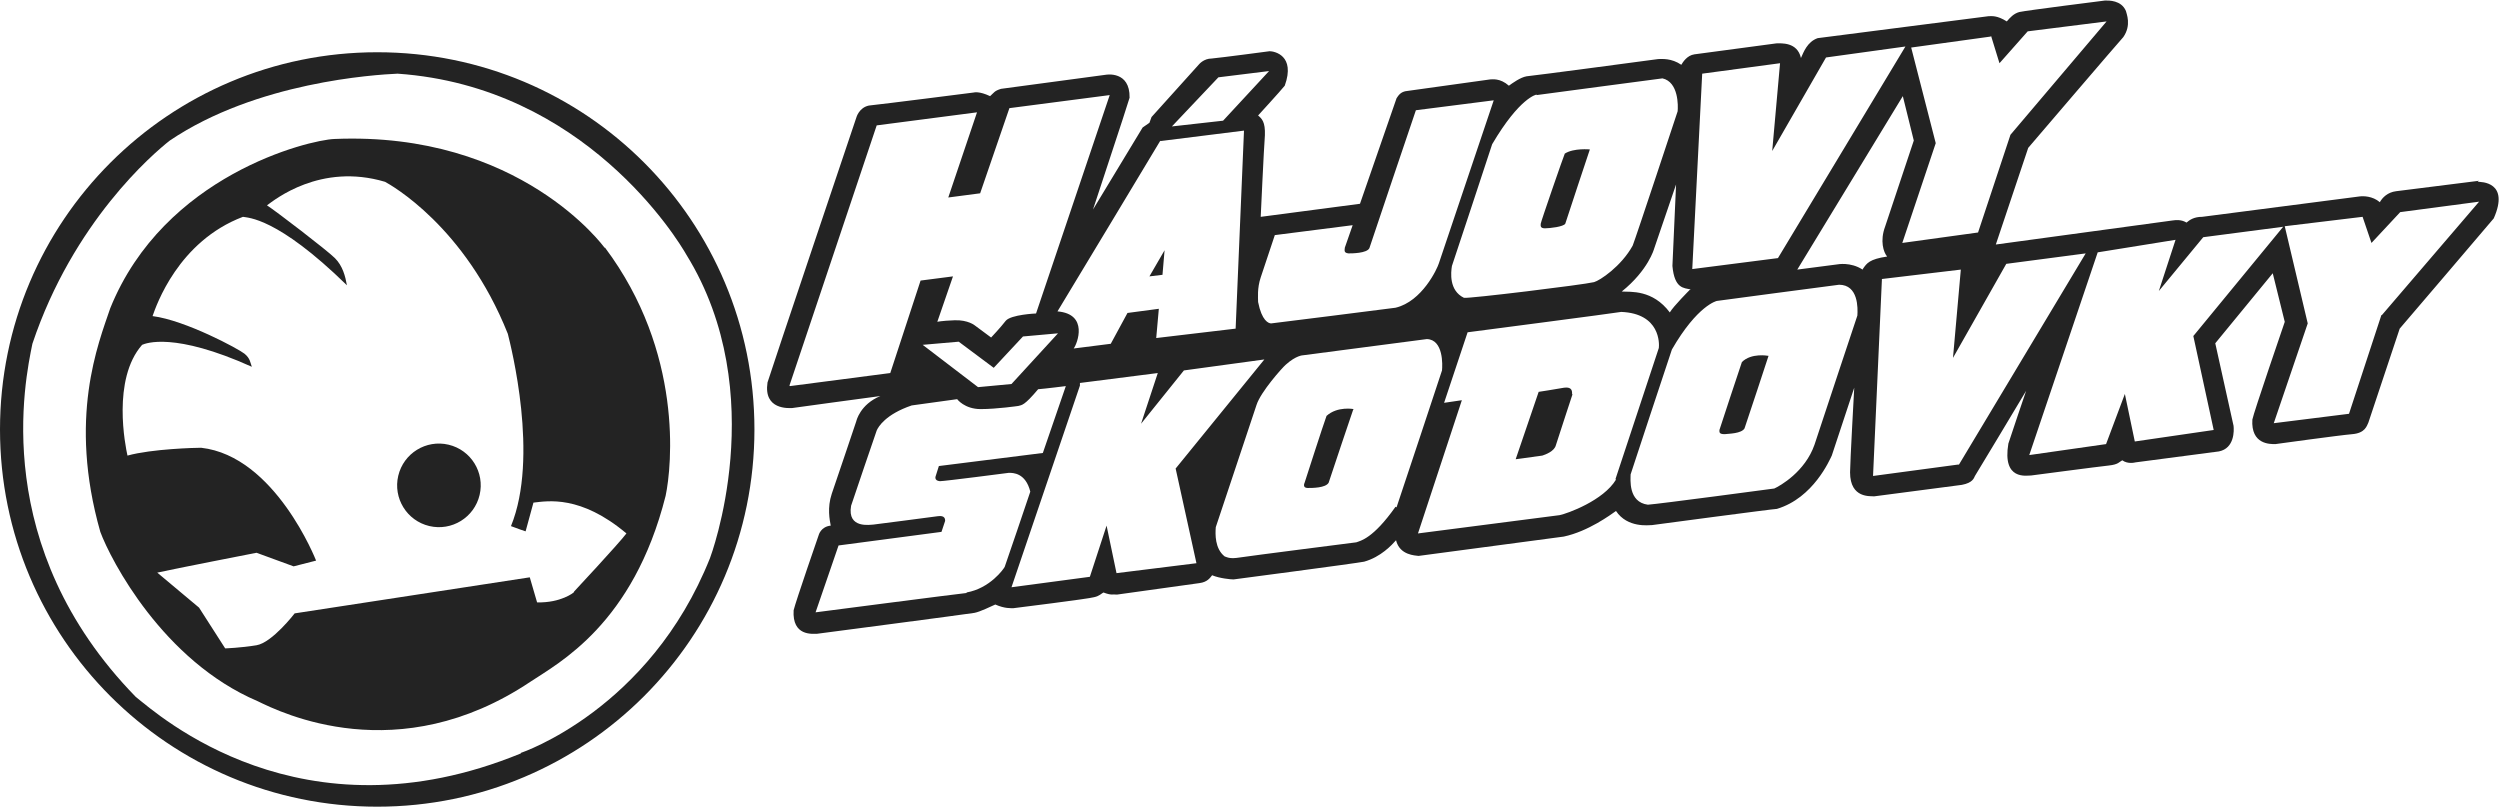
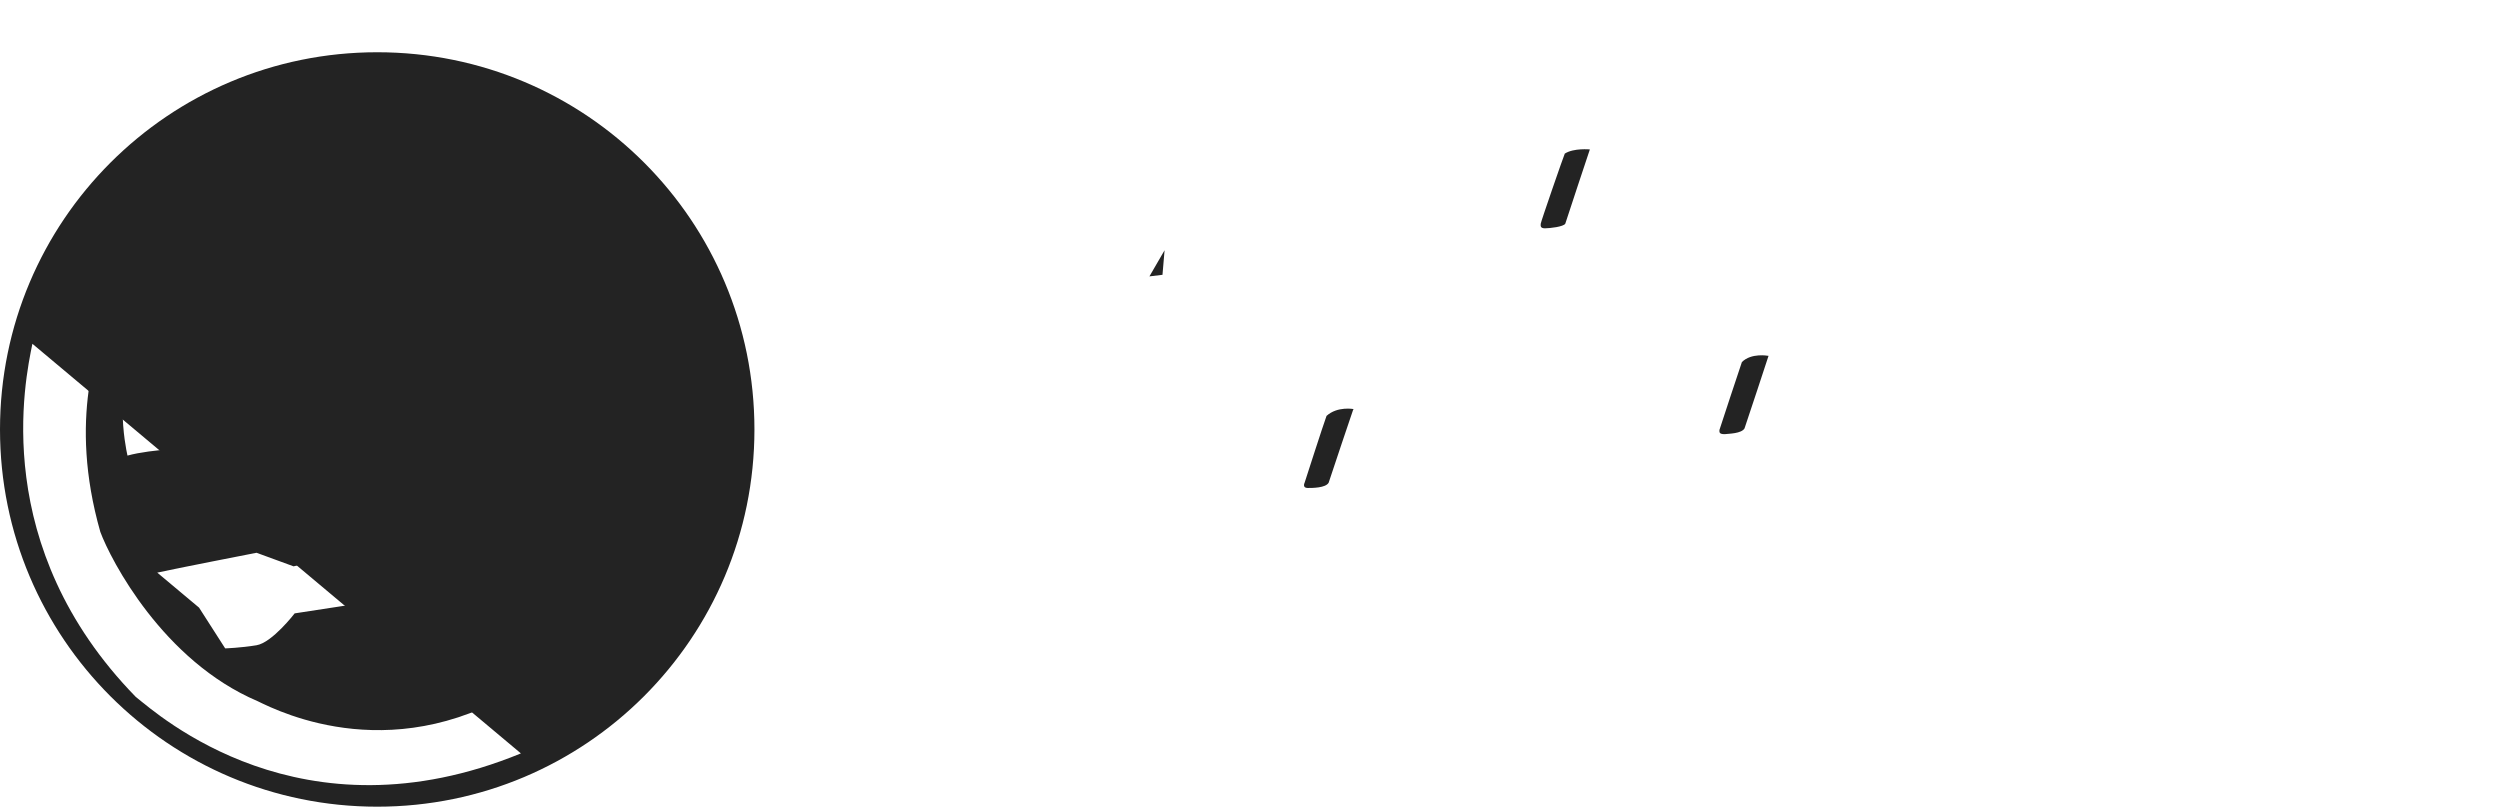
<svg xmlns="http://www.w3.org/2000/svg" id="Vrstva_1" version="1.1" viewBox="0 0 478.5 154.5">
  <defs>
    <style>
      .st0 {
        fill: #232323;
      }
    </style>
  </defs>
  <g>
    <polygon class="st0" points="222.9 47.9 222.5 52.6 220 52.9 222.9 47.9" />
    <path class="st0" d="M304.3,28.6s-4.5,13.5-4.7,14.2c-.3.6-3,.9-3.9.9-1,0-.8-.6-.8-.9h0c0-.3,4.4-13,4.6-13.4,1.7-1.1,4.8-.8,4.8-.8Z" />
    <path class="st0" d="M259,78.4s-4.2,12.4-4.7,14c-.6,1-3.1,1-4,1-1.1,0-.6-1-.6-1,0,0,3.6-11.2,4.2-12.8,2.1-1.9,5.2-1.3,5.2-1.3Z" />
-     <path class="st0" d="M301,75.4s-2.6,7.9-3.2,9.8h0c-.3,1.2-2,1.8-2.6,2l-5.1.7,4.4-12.9s3.3-.5,4.9-.8c1.6-.2,1.5.8,1.5,1.3Z" />
    <path class="st0" d="M338.5,68.1s-4.1,12.5-4.6,13.9c-.6,1-3,1-3.8,1.1-1.1,0-1-.4-1-.8,0,0,4-12.2,4.3-13,1.8-1.8,5-1.2,5-1.2Z" />
-     <path class="st0" d="M474.5,34.6h0s-12.7,1.6-15.9,2c-1.6.2-2.6,1.2-3.1,2.1-1.4-1.2-3.2-1.2-3.9-1.1,0,0-28.5,3.7-30.1,3.9-1.6,0-2.4.6-3,1.1-1-.6-2-.5-2.7-.4l-33.8,4.6,6.2-18.5s17.7-20.7,18.2-21.2c1.6-2.3.6-4.5.5-5-.9-2.1-3.3-2-4-2,0,0-15.1,1.9-16.4,2.2-1.1.3-1.8,1.1-2.4,1.8-1.9-1.2-2.9-1-3.5-1,0,0-32,4.1-32.7,4.2-2,.7-2.7,2.7-3.2,3.8-.7-3.1-3.8-2.8-4.7-2.8,0,0-14.3,1.9-15.7,2.1s-2.2,1.5-2.5,2c-1.9-1.3-3.7-1.1-4.4-1.1,0,0-23.9,3.2-25.2,3.3-1.2.2-2.7,1.3-3.4,1.8-1.7-1.5-3.2-1.2-3.6-1.2,0,0-14.4,2-15.8,2.2-1.4.1-1.8,1-2.1,1.4l-7,20.2-19,2.5s.6-13.1.8-15.6c.1-2.6-.6-3.2-1.3-3.8,0,0,4.3-4.7,5.1-5.7,2.1-5.8-2-6.6-2.9-6.6,0,0-9,1.2-11.1,1.4-1.5,0-2.4,1.1-2.4,1.1l-9.1,10.1-.4,1.1-1.3.9-9.5,15.7c.2-.7,6.4-19.3,7-21.4.1-5.2-4.5-4.4-4.5-4.4,0,0-18.6,2.5-20.1,2.7-1.3.4-1.3.7-2.1,1.4-2.1-1-3.1-.7-3.1-.7,0,0-17.2,2.2-20.1,2.5-1.9.4-2.4,2.3-2.4,2.3,0,0-16.3,48.4-17,50.7-.8,5.3,4.1,4.9,4.7,4.9,0,0,14.5-2,16.9-2.3-3.9,1.6-4.6,4.8-4.6,4.8,0,0-4.1,12.2-4.7,13.9-.9,2.7-.4,5-.2,6.1-1.9.2-2.3,1.8-2.3,1.8,0,0-4.4,12.7-4.8,14.4-.3,5,3.6,4.5,4.5,4.5,0,0,29-3.8,30.1-4s3.3-1.3,4-1.6c1.8.8,3,.7,3.5.7,0,0,14.5-1.8,15.4-2.1,1-.2,1.4-.7,1.8-.9,1.6.6,1.7.3,2.6.4,0,0,14.4-2,15.8-2.2,1.5-.2,2-1,2.4-1.5,1.4.6,3.6.8,4.1.8,0,0,23.6-3.1,25-3.4,3.2-.9,5.3-3.2,6.1-4.1.7,2.9,3.7,2.9,4.3,3,0,0,26.3-3.5,27.8-3.7,4.7-1,9-4.2,10-4.9,2.2,3.3,6.3,2.7,6.9,2.7,0,0,23.2-3.1,23.9-3.1,7-2.1,10.1-9.4,10.5-10.2,0,0,3.7-11.2,4.3-13,0,0-.8,14.4-.8,16.2,0,5.1,4,4.5,4.6,4.6,0,0,16-2.1,16.8-2.2,2.1-.4,2.3-1.3,2.5-1.7,0,0,8.4-13.9,9.8-16.3-.2.5-3,8.9-3.4,10.1-1.2,7.1,3.5,6.1,4.4,6.1,0,0,12.9-1.7,14.8-1.9,1.9-.2,2-.7,2.6-1,1.1.8,2.5.4,2.5.4,0,0,15.1-2,16-2.1,3-.6,2.9-4,2.8-4.9l-3.5-15.8,11-13.4,2.3,9.3s-6,17.5-6.2,18.7c-.3,4.8,3.4,4.7,4.4,4.7,0,0,12.3-1.7,14.7-1.9,2.5-.2,2.8-1.6,3.1-2.2l6-18s17.1-20,18-21.1c3.1-7-2.4-7-3.1-7ZM381.1,6.9l1.6,5.2,5.4-6.1,15.1-1.9-18.4,21.7-6.2,18.7-14.5,2,6.4-19.1-4.7-18.3,15.2-2.1ZM325.8,14.1l14.9-2-1.5,16.8,10.3-17.9,15.2-2.1-24.4,40.5-16.4,2.1,1.9-37.4ZM323.4,55.5s-3.1,3.1-3.8,4.3c-3.3-4.4-7.5-3.9-9.2-4,5.1-4.1,6.2-8.2,6.2-8.2l4.2-12.3-.7,15.6c.4,4.4,2.2,4.2,3.5,4.5ZM294.1,18.2s23.2-3.1,24.1-3.2c3.1.7,3,5.3,2.9,6.3,0,0-8,24.2-8.6,25.7-2.2,4-6.3,6.7-7.4,7-2,.5-24.1,3.2-24.9,3-2.9-1.4-2.5-4.9-2.3-6.1h0s7.4-22.3,7.7-23.3c5.3-9,8.5-9.5,8.5-9.5ZM241.3,53.1c.7-2.1,2.7-8.1,2.7-8.1l14.9-1.9-1.5,4.3c0,.4-.3,1,.7,1.1.6,0,3.5,0,4-1,.2-.7,8.9-26.4,8.9-26.4l14.9-1.9-10.5,31.2c-.3,1-3.2,7.3-8.3,8.5-1.3.2-23.8,3-23.8,3-.5,0-1.8-.5-2.5-4.1h0c0-.8-.2-2.6.5-4.7ZM233.2,14.8l9.7-1.2-8.8,9.5-9.8,1.1,8.9-9.4ZM222.1,27l16-2-1.6,37.9-15.2,1.8.5-5.6-6,.8-3.2,5.9-7.1.9h0c.7-.9,2.9-6.6-3.1-7.1,1.3-2.1,19.7-32.7,19.7-32.7ZM151.1,73.8l16.7-49.8,19.2-2.5-5.5,16.3,6.1-.8,5.6-16.3,19.2-2.5-14.1,41.8s-4.8.2-5.8,1.4c-1,1.3-2.8,3.2-2.8,3.2l-3.1-2.3s-1.3-1.1-3.9-1c-2.6.1-3.3.3-3.3.3l3-8.7-6.2.8h0s-5.8,17.7-5.8,17.7l-19.2,2.5ZM202.5,63.8l-8.9,9.7-6.4.6-10.6-8.1,6.9-.6,6.7,5,5.6-6,6.7-.6ZM185,113.5c-1.2.1-28.9,3.7-28.9,3.7l4.4-12.8,19.7-2.6.7-2.1c0-.3,0-1.1-1.4-.9-.6.1-12.3,1.6-12.3,1.6-.5,0-5.1.9-4.3-3.6.2-.7,4.9-14.4,4.9-14.4.3-.7,1.7-3.1,6.7-4.8,1.5-.2,8.7-1.2,8.7-1.2,0,0,1.4,1.9,4.5,1.9s7.2-.6,7.2-.6c.7-.2,1.1,0,3.8-3.2,1.3-.1,5.3-.6,5.3-.6l-4.4,12.8-19.9,2.5c-.3.9-.6,1.9-.6,1.9,0,0-.4.9.8,1,.9,0,13.2-1.6,13.2-1.6h0c.8,0,3.2,0,4.1,3.6-.3,1-4.9,14.4-4.9,14.4-.2.4-2.8,4.1-7.3,4.9ZM225,89.6l4,18.2-15.3,1.9-1.9-9.1-3.2,9.8-15,2,13.1-38.6v-.5c.1,0,14.9-1.9,14.9-1.9l-3.2,9.7,8.2-10.2,15.4-2.1-17,20.9ZM267.1,97c-4.3,6.1-6.7,6.5-7.5,6.8,0,0-20.4,2.6-22.3,2.9-1.9.3-2.3,0-2.9-.2-1.9-1.5-1.8-4.3-1.7-5.6,0,0,7.2-21.6,7.8-23.4.8-2.5,4.9-7.1,5.6-7.7,2-1.8,3.3-1.8,3.3-1.8,0,0,23-3,23.7-3.1h0c3.2.1,3,5,2.9,6,0,0-8.1,24.5-8.7,26.2ZM309.3,91.8c-2.4,4-9.3,6.5-10.8,6.8l-27.1,3.5,8.4-25.5-3.4.5,4.5-13.5s28.4-3.7,29.4-3.9c7.5.3,7.3,6.1,7.2,6.9,0,0-7.6,23-8.3,25.1ZM355.5,60.4s-6.5,19.5-8.2,24.7c-1.8,5.2-6.6,7.9-7.7,8.4,0,0-22.4,3-24.2,3.1-3.8-.5-3.3-4.9-3.3-5.8,0,0,7.4-22.5,7.9-23.9,4.9-8.5,8.6-9.3,8.6-9.3,0,0,21.7-2.9,23.4-3.1,3.7,0,3.6,4.5,3.5,5.9ZM356.5,51.6c-2.3-1.5-4.8-1-4.8-1l-7.7,1,20.2-33.2,2.1,8.5s-4.6,13.8-5.5,16.5c-1,2.7-.3,4.9.4,5.7h0c-3.4.5-3.9,1.3-4.6,2.3ZM374.9,88.9l-16.4,2.2,1.7-37.7,15.1-1.8-1.5,16.9,10.2-18,15.2-2-24.3,40.5ZM419.8,64.3l3.9,18-15.1,2.2-1.9-9.1-3.6,9.6-14.7,2.1,13.1-38.8,14.9-2.4-3.2,9.8,8.5-10.3,15.3-2-17.1,20.8ZM455.8,60.3l-6.2,18.9-14.4,1.8,6.5-19.1-4.4-18.6,14.9-1.8,1.7,5,5.5-5.9,15.1-2-18.6,21.7Z" />
  </g>
  <g>
-     <path class="st0" d="M72.2,10C32.3,10,0,42.3,0,82.2s32.3,72.2,72.2,72.2,72.2-32.3,72.2-72.2S112.2,10,72.2,10ZM99.7,144.2h0c-42.1,17.3-69.5-7.5-73.7-10.8C-2.1,104.6,4.8,72.7,6.2,65.8c7.8-23.3,23.1-36.4,26.3-38.9,16.6-11.2,39.2-12.6,43.6-12.8,35.8,2.5,53.6,31.7,55.3,34.7,16.4,26.6,4.5,58,4.5,58-11.6,29.1-36.2,37.3-36.2,37.3Z" />
+     <path class="st0" d="M72.2,10C32.3,10,0,42.3,0,82.2s32.3,72.2,72.2,72.2,72.2-32.3,72.2-72.2S112.2,10,72.2,10ZM99.7,144.2h0c-42.1,17.3-69.5-7.5-73.7-10.8C-2.1,104.6,4.8,72.7,6.2,65.8Z" />
    <path class="st0" d="M115.7,47.4s-16.1-22.3-51.7-20.8c-4.9.2-32.6,6.9-42.9,32.4-2.3,6.8-8.1,21-1.9,42.8,2,5.4,12,24.7,30.1,32.4,4.5,2.2,26.9,13.2,52.2-3.7,5.4-3.6,19.7-11,25.9-35.6,1.2-5.7,3.4-27.5-11.6-47.5ZM109.8,113.4h0s-2.4,2-7,1.9c-.4-1.4-1.4-4.8-1.4-4.8l-45,6.9s-4.3,5.6-7.3,6.1-6,.6-6,.6l-5-7.8-8-6.7c3.1-.7,19-3.8,19-3.8l7.1,2.6,4.3-1.1s-7.8-20-22-21.6c-1,0-9.4.2-14.1,1.5-.4-1.8-3-14.6,2.8-21.2.7-.3,6.1-2.5,21,4.2-.3-.8-.3-1.6-1.4-2.5s-11.3-6.4-17.6-7.2c.7-2,4.9-14.3,17.3-19,.9.2,6.5,0,19.9,13.1-.3-1.7-.8-3.7-2.3-5.2-1.5-1.5-11.3-9-13-10.1,1.4-1,10.2-8.2,22.6-4.5,1.1.6,15.3,8.5,23.5,29.1.6,2.4,6,23.6.6,36.8,1,.4,2.8,1,2.8,1l1.5-5.5c2.7-.3,9-1.5,17.8,5.9-1.6,2.1-10,11.1-10,11.1Z" />
  </g>
  <circle class="st0" cx="83.9" cy="92.8" r="8" transform="translate(-25.6 153.2) rotate(-76.7)" />
</svg>